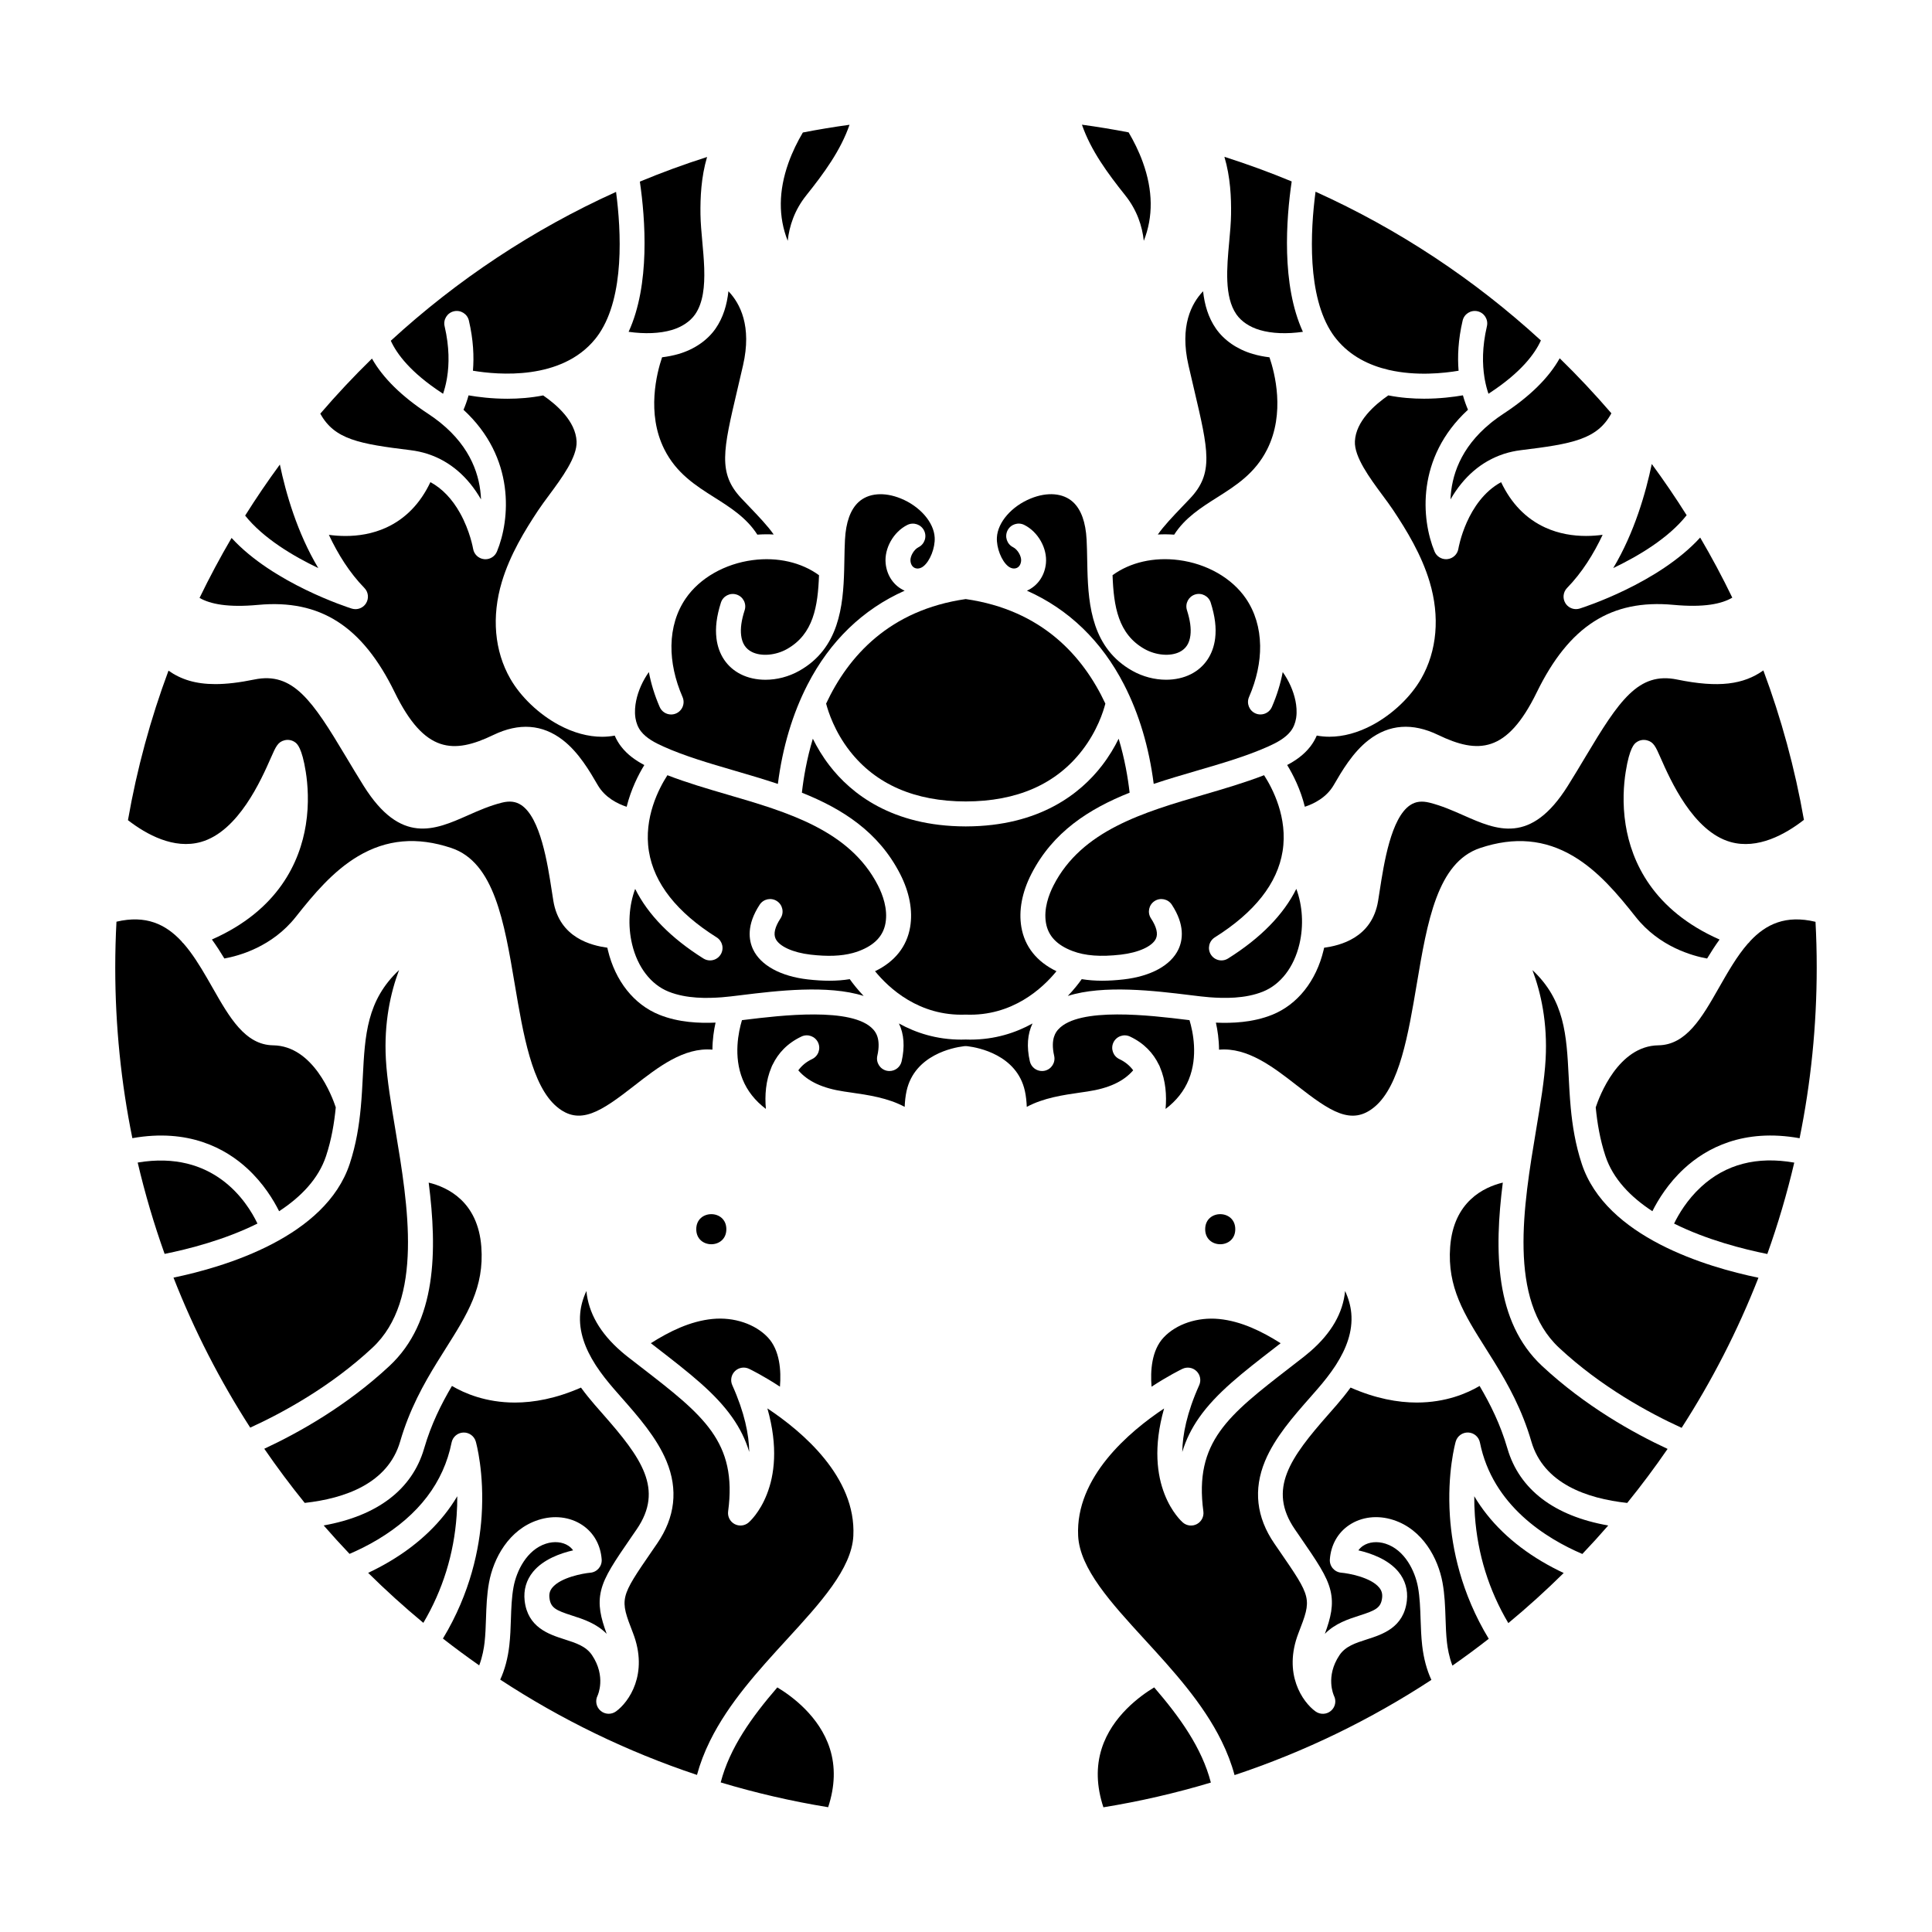
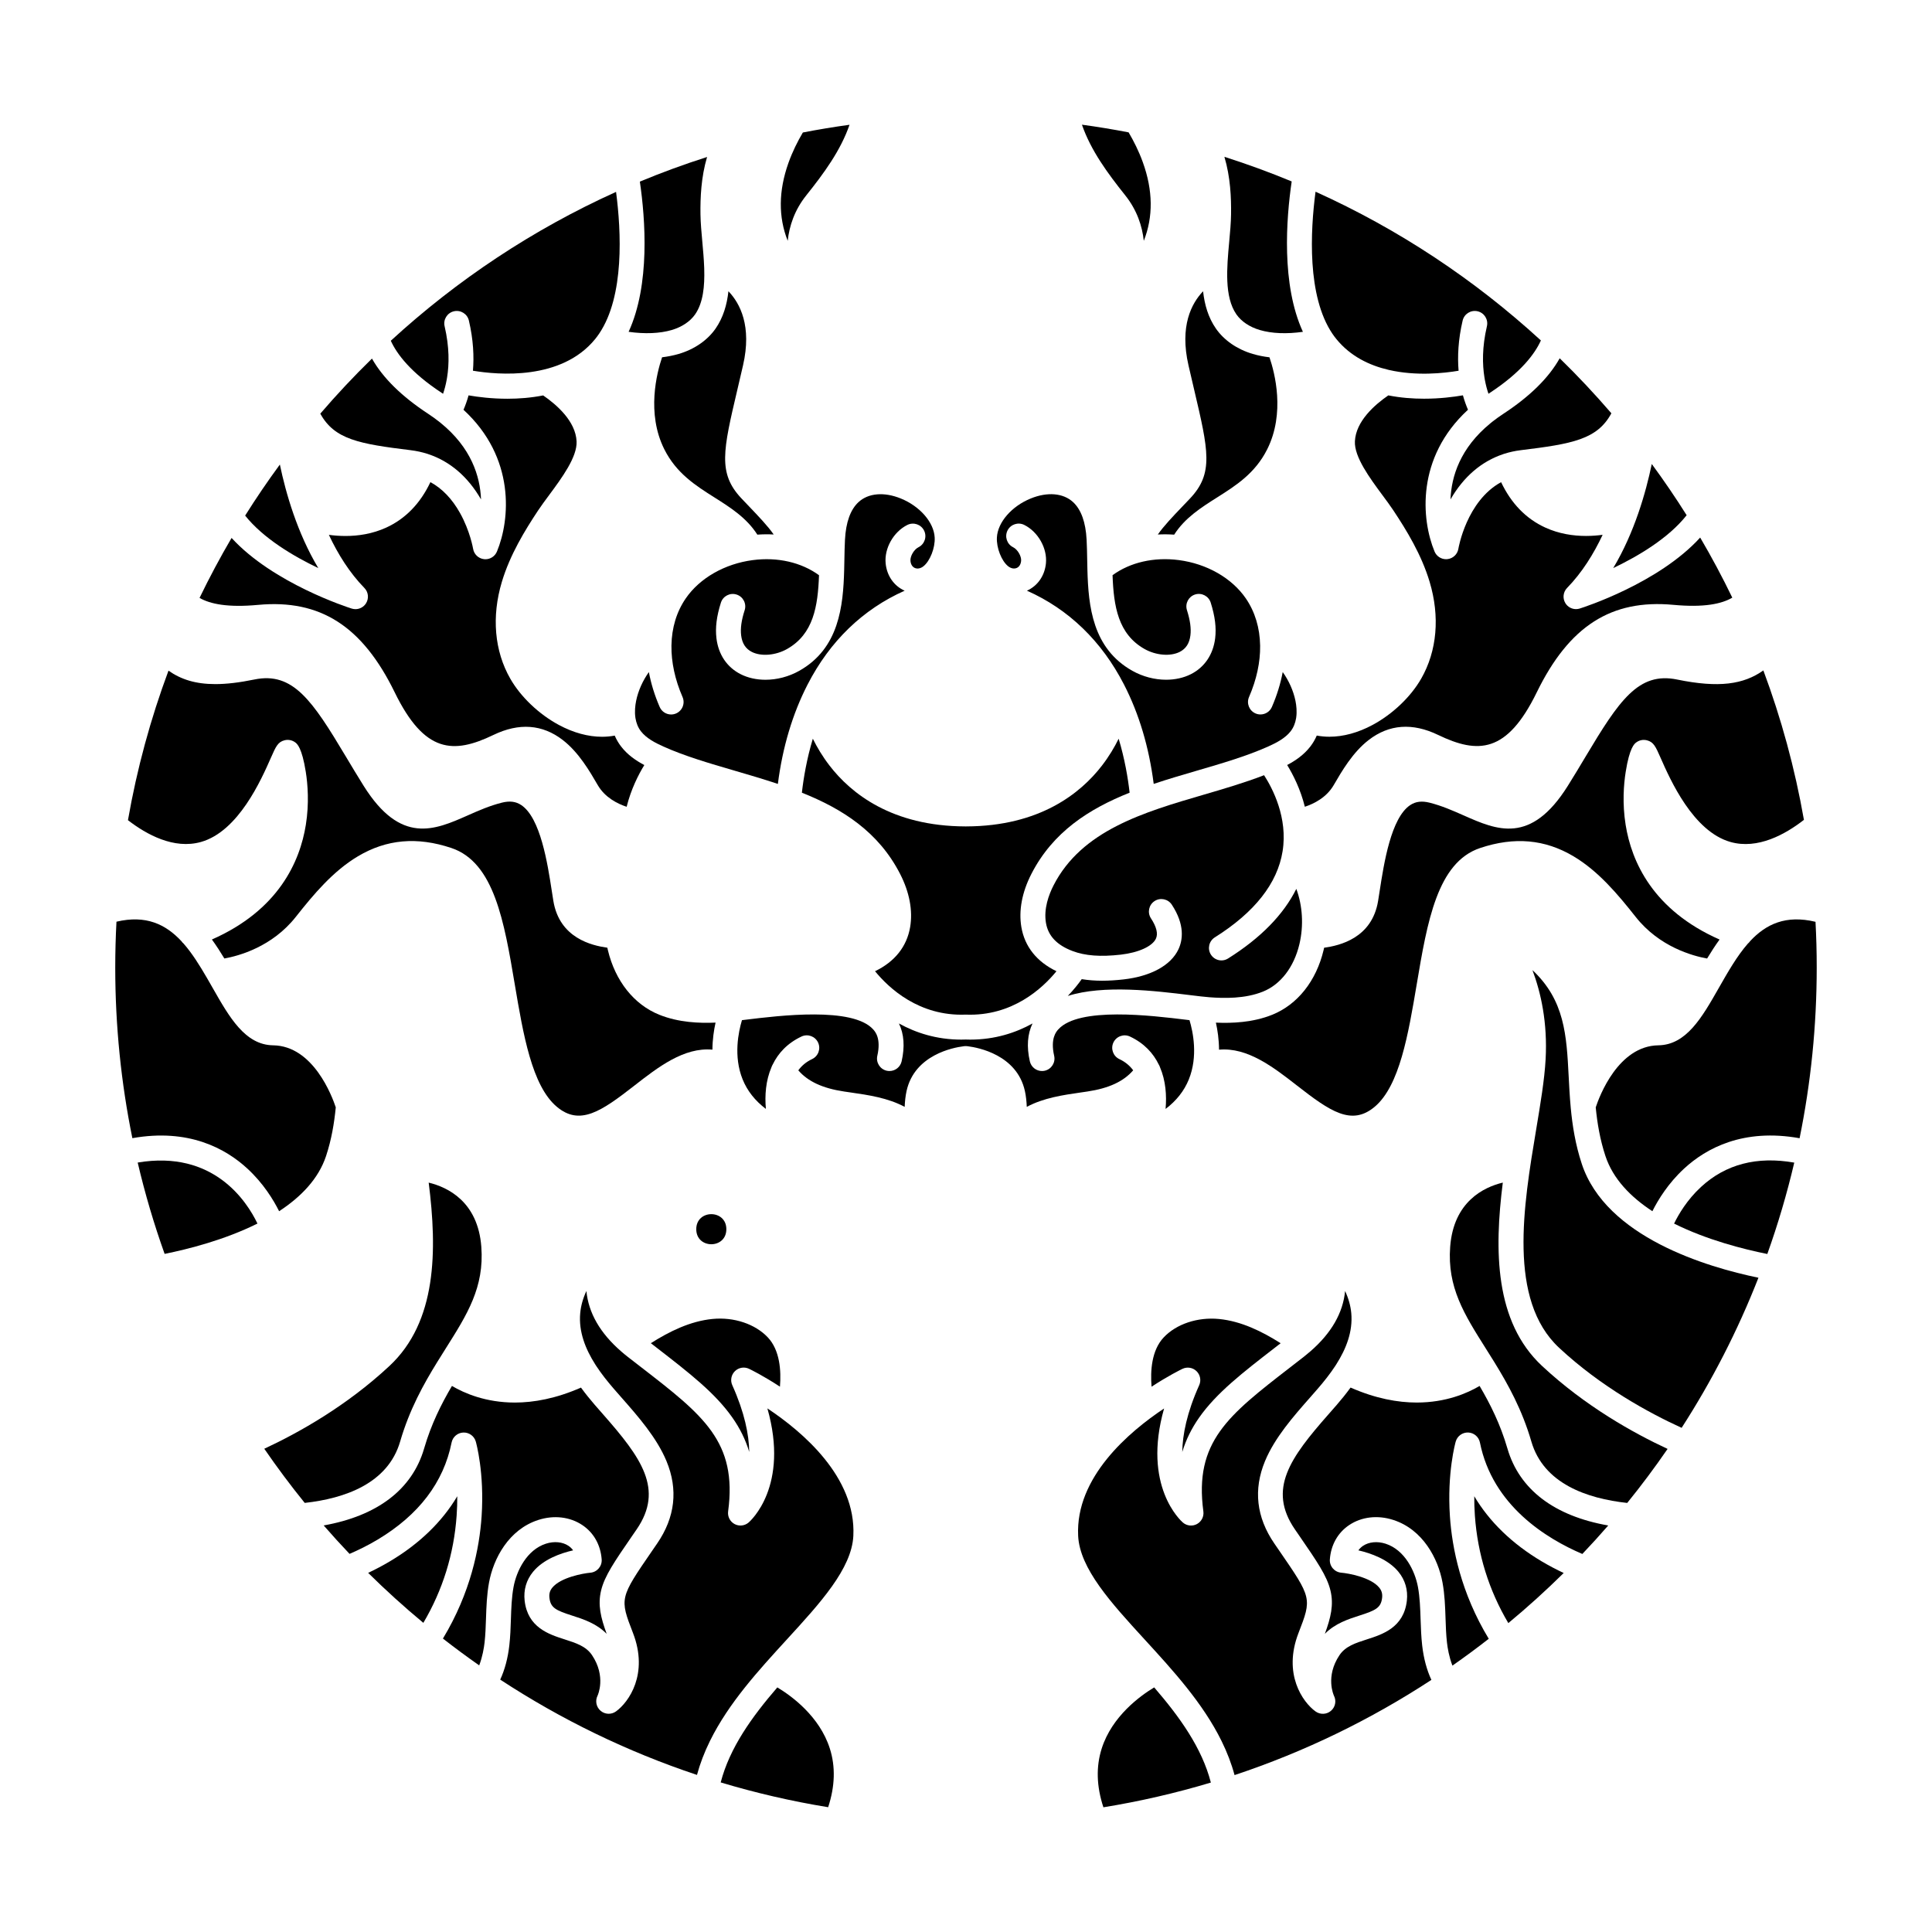
<svg xmlns="http://www.w3.org/2000/svg" fill="#000000" width="800px" height="800px" version="1.1" viewBox="144 144 512 512">
  <g>
    <path d="m216.38 421.02c-7.418-0.105-11.578-7.414-15.984-15.148-0.484-0.848-0.965-1.691-1.449-2.527-0.039-0.059-0.07-0.121-0.105-0.18-1.93-3.328-3.902-6.492-6.172-9.086-0.227-0.191-0.426-0.41-0.594-0.66-4.184-4.484-9.414-7-17.211-5.16-0.215 4.027-0.324 8.082-0.324 12.164 0 15.48 1.562 30.598 4.535 45.203 14.848-2.637 24.648 2.684 30.484 8.066 4.227 3.898 6.898 8.273 8.406 11.293 5.738-3.75 10.438-8.551 12.449-14.648 1.441-4.371 2.152-8.66 2.566-12.871-0.953-2.898-5.949-16.297-16.602-16.445z" />
    <path d="m180.49 452.09c1.934 8.254 4.324 16.328 7.137 24.203 6.238-1.254 15.922-3.711 24.602-8.039-2.816-5.879-11.648-19.566-31.738-16.164z" />
    <path d="m350 591.18c-6.731 7.805-12.617 15.973-15.008 25.18 9.254 2.781 18.762 4.988 28.477 6.57 1.82-5.535 1.977-10.742 0.449-15.543-2.734-8.59-10.219-13.988-13.918-16.207z" />
    <path d="m265.18 540.52c-4.012 6.762-10.043 12.609-17.875 17.262-1.973 1.172-3.91 2.18-5.742 3.043 4.68 4.625 9.562 9.043 14.629 13.246 5.133-8.691 8.094-18.203 8.82-28.398 0.133-1.82 0.18-3.543 0.168-5.152z" />
    <path d="m222.4 386.97c4.707-5.961 9.855-12.109 16.438-16.035 7.59-4.527 15.695-5.25 24.781-2.207 11.348 3.797 14 19.52 16.805 36.16 2.227 13.191 4.523 26.836 11.117 32.398 6.125 5.172 11.812 1.242 20.582-5.594 6.211-4.84 13.109-10.211 20.676-9.523 0.02-2.715 0.391-5.176 0.832-7.168-4.254 0.188-9.77-0.012-14.922-2.086-6.699-2.695-11.664-8.945-13.621-17.145-0.047-0.203-0.094-0.41-0.137-0.617-4.094-0.578-12.684-2.519-14.309-12.418-0.137-0.836-0.277-1.738-0.422-2.688-1.113-7.223-2.981-19.312-8.094-22.703-1.434-0.953-3.062-1.152-5.129-0.633-3.254 0.816-6.207 2.121-9.062 3.387-8.719 3.856-17.734 7.844-27.57-7.852-1.668-2.66-3.203-5.234-4.691-7.719-8.898-14.891-14.023-22.562-24.266-20.453-3.984 0.82-7.387 1.219-10.355 1.219-5.211 0-9.082-1.23-12.402-3.562-4.734 12.703-8.352 25.949-10.742 39.621 4.918 3.805 12.176 7.797 19.344 5.777 9.949-2.805 15.984-16.512 18.562-22.367 1.289-2.922 1.82-4.133 3.59-4.582 1.012-0.254 2.062-0.035 2.887 0.602 0.43 0.332 1.73 1.344 2.746 7.793 0.512 3.242 0.926 8.301 0.012 14.012-1.562 9.754-7.227 22.602-24.891 30.391 1.184 1.633 2.273 3.328 3.301 5.031 3.856-0.691 12.664-3.086 18.941-11.039z" />
    <path d="m263.77 511.29c-2.848 4.848-5.5 10.133-7.371 16.57-3.168 10.883-12.418 17.867-26.617 20.398 2.227 2.562 4.512 5.074 6.852 7.535 2.293-0.98 4.856-2.231 7.465-3.793 10.879-6.516 17.469-15.164 19.578-25.711 0.301-1.496 1.582-2.59 3.106-2.652 1.527-0.059 2.891 0.926 3.309 2.394 0.094 0.332 2.316 8.273 1.539 19.816-0.57 8.465-2.918 20.258-10.25 32.391 3.141 2.449 6.348 4.82 9.613 7.106 0.879-2.297 1.258-4.629 1.422-6.047 0.234-2.07 0.305-4.164 0.379-6.379 0.105-3.098 0.211-6.301 0.801-9.516 1.164-6.359 5.207-14.059 13.047-16.594 4.148-1.34 8.414-0.84 11.699 1.367 3.008 2.019 4.82 5.242 5.109 9.074 0.137 1.809-1.211 3.387-3.019 3.539-1.902 0.164-7.848 1.246-10.059 3.949-0.652 0.797-0.891 1.633-0.766 2.707 0.301 2.656 1.719 3.324 6.023 4.707 2.91 0.934 6.406 2.055 9.148 4.832-1.574-4.301-2.398-7.688-1.48-11.484 0.93-3.859 3.516-7.613 8.203-14.43l1.211-1.758c7.316-10.66 1.223-19.004-8.906-30.512-0.742-0.844-1.473-1.676-2.184-2.496-1.172-1.359-2.43-2.891-3.656-4.578-6.637 2.918-12.52 3.969-17.539 3.969-7.707-0.008-13.379-2.469-16.656-4.406z" />
    <path d="m310.3 503.53c-0.578-0.449-1.121-0.906-1.652-1.367-0.012-0.012-0.027-0.023-0.039-0.035-5.559-4.82-8.656-10.191-9.207-15.996-0.91 1.953-1.457 3.906-1.637 5.856-0.457 4.922 1.395 9.516 3.953 13.547 0.102 0.133 0.195 0.281 0.277 0.434 1.434 2.191 3.059 4.211 4.621 6.016 0.695 0.805 1.414 1.621 2.141 2.449 4.348 4.938 9.273 10.535 11.863 16.762 3.137 7.547 2.305 14.898-2.469 21.852l-1.215 1.766c-8.754 12.727-8.754 12.727-5.184 21.953 4.191 10.84-1.117 18.332-4.508 20.777-1.234 0.891-2.914 0.824-4.074-0.164-1.16-0.984-1.496-2.633-0.816-3.992 0.082-0.172 2.32-5.082-1.445-10.73-1.586-2.383-4.238-3.231-7.305-4.215-4.121-1.32-9.762-3.129-10.57-10.25-0.32-2.836 0.449-5.481 2.231-7.652 2.719-3.312 7.289-4.922 10.617-5.684-0.332-0.469-0.742-0.867-1.23-1.195-1.57-1.055-3.809-1.27-5.984-0.566-5.078 1.641-7.793 7.219-8.578 11.496-0.5 2.734-0.598 5.559-0.695 8.547-0.074 2.246-0.152 4.566-0.418 6.898-0.387 3.418-1.211 6.477-2.414 9.078 16.07 10.535 33.57 19.07 52.145 25.258 0.809-2.996 1.957-5.992 3.441-9.004 4.973-10.074 12.816-18.637 20.398-26.918 8.832-9.641 17.172-18.746 17.598-27.438 0.762-15.559-13.496-27.613-22.781-33.773 5.863 20.609-4.477 29.816-4.977 30.246-1.039 0.891-2.523 1.051-3.727 0.398s-1.879-1.984-1.699-3.344c2.477-18.465-6.57-25.461-22.988-38.164-1.191-0.914-2.414-1.863-3.672-2.844z" />
    <path d="m252.86 263.31c1.523 0.188 2.992 0.512 4.406 0.961 0.051 0.016 0.105 0.027 0.156 0.047 0.031 0.012 0.062 0.027 0.098 0.039 5.727 1.906 10.492 5.977 13.957 11.992-0.234-6.121-2.59-13.734-10.789-20.344-0.039-0.031-0.078-0.062-0.117-0.094-0.957-0.766-1.988-1.52-3.109-2.254-6.988-4.578-11.98-9.488-14.887-14.629-4.777 4.66-9.344 9.531-13.691 14.594 3.746 6.828 10.246 8.012 23.977 9.688z" />
    <path d="m261.08 248.13c0.113 0.074 0.223 0.148 0.336 0.227 0.352-1.023 0.699-2.277 0.969-3.758 0.016-0.188 0.047-0.375 0.094-0.566 0-0.004 0.004-0.008 0.004-0.012 0.555-3.445 0.641-8.004-0.656-13.559-0.418-1.777 0.688-3.555 2.465-3.969 1.777-0.418 3.555 0.688 3.969 2.465 1.195 5.102 1.383 9.559 1.074 13.285 6.652 1.117 23.426 2.621 32.387-8.387 0.355-0.438 0.691-0.891 1.012-1.363 0.016-0.023 0.031-0.051 0.051-0.074 6.734-9.977 5.844-27.133 4.477-37.566-22.008 9.945-42.133 23.324-59.695 39.449 1.586 3.484 5.223 8.395 13.516 13.828z" />
    <path d="m228.35 294.55c-5.59-9.355-8.605-19.875-10.184-27.441-3.227 4.391-6.293 8.902-9.199 13.527 4.832 6.062 12.828 10.781 19.383 13.914z" />
    <path d="m212.4 304.3c16.465-1.531 27.633 5.621 36.211 23.195 7.891 16.168 15.566 16.379 26.152 11.273 6.797-3.277 12.98-2.824 18.375 1.344 4.238 3.273 7.152 8.293 9.277 11.957 1.91 3.297 5.242 4.941 7.652 5.738 1.164-4.668 3.117-8.504 4.684-11.062-2.211-1.168-4.441-2.691-6.156-4.918-0.68-0.883-1.242-1.848-1.688-2.883-1.09 0.203-2.207 0.309-3.348 0.309-3.676 0-7.578-1.051-11.438-3.125-5.301-2.848-10.117-7.43-12.887-12.266-4.207-7.34-5-16.457-2.234-25.668 2.152-7.176 6.074-13.602 9.621-18.945 0.828-1.246 1.82-2.586 2.871-4.004 3.348-4.519 7.512-10.141 7.309-14.285-0.258-5.32-5.234-9.68-8.855-12.168-3.273 0.641-6.504 0.879-9.465 0.879-4.188 0-7.832-0.465-10.305-0.895-0.43 1.539-0.906 2.816-1.344 3.82 13.809 12.699 12.363 29.121 8.863 37.57-0.516 1.246-1.727 2.039-3.051 2.039-0.129 0-0.258-0.008-0.387-0.023-1.469-0.172-2.641-1.297-2.879-2.754-0.008-0.039-0.801-4.703-3.465-9.469-2.106-3.762-4.731-6.496-7.848-8.188-2.691 5.668-6.617 9.715-11.711 12.047-3.664 1.676-7.438 2.223-10.801 2.223-1.574 0-3.059-0.121-4.398-0.301 2.394 5.094 5.469 10.039 9.414 14.078 1.059 1.082 1.242 2.746 0.449 4.039-0.613 0.996-1.691 1.574-2.812 1.574-0.328 0-0.664-0.051-0.992-0.152-1.016-0.32-20.805-6.676-31.844-18.723-3.031 5.172-5.867 10.477-8.488 15.898 2.844 1.625 7.504 2.59 15.516 1.844z" />
    <path d="m542.26 457.4c-4.973 1.195-13.043 4.988-13.949 17.004-0.809 10.727 3.715 17.891 9.441 26.961 0.664 1.051 1.34 2.129 2.023 3.227 0.098 0.133 0.18 0.27 0.254 0.41 3.617 5.871 7.332 12.551 9.793 21.008 3.25 11.176 14.746 15.125 25.406 16.285 3.75-4.625 7.32-9.402 10.699-14.32-9.035-4.195-21.805-11.301-33.262-21.98-12.59-11.734-12.684-30.605-10.406-48.594z" />
    <path d="m543.48 527.86c-1.871-6.438-4.523-11.719-7.371-16.57-3.277 1.938-8.953 4.398-16.652 4.398-5.019 0-10.902-1.051-17.543-3.969-1.223 1.684-2.481 3.219-3.656 4.578-0.711 0.82-1.441 1.652-2.184 2.496-10.129 11.508-16.223 19.852-8.906 30.512l1.211 1.758c4.688 6.816 7.273 10.57 8.203 14.43 0.918 3.797 0.094 7.184-1.48 11.484 2.746-2.777 6.242-3.898 9.148-4.832 4.305-1.379 5.723-2.051 6.023-4.707 0.121-1.078-0.117-1.914-0.773-2.715-2.234-2.723-8.156-3.785-10.055-3.945-1.809-0.152-3.156-1.73-3.019-3.539 0.289-3.828 2.102-7.051 5.109-9.074 3.289-2.211 7.551-2.707 11.699-1.367 7.84 2.531 11.883 10.23 13.047 16.594 0.59 3.215 0.695 6.418 0.801 9.516 0.074 2.215 0.145 4.309 0.379 6.379 0.164 1.438 0.551 3.801 1.445 6.117 3.273-2.285 6.484-4.656 9.629-7.109-7.363-12.156-9.719-23.977-10.293-32.457-0.777-11.539 1.445-19.484 1.539-19.816 0.418-1.465 1.793-2.449 3.309-2.394 1.523 0.062 2.805 1.156 3.106 2.652 3.344 16.723 17.637 25.477 27.141 29.535 2.344-2.465 4.633-4.981 6.863-7.547-14.25-2.5-23.543-9.492-26.719-20.406z" />
    <path d="m340.91 240.82c2.387-10.41-0.789-16.426-3.867-19.637-0.391 3.555-1.367 6.949-3.398 9.883-2.164 3.121-5.637 5.512-9.773 6.727-1.457 0.426-2.938 0.711-4.414 0.891-1.395 4.113-4.18 14.836 0.582 24.359 3.203 6.406 8.34 9.652 13.309 12.793 4.188 2.648 8.5 5.371 11.355 9.848 1.461-0.105 2.91-0.117 4.332-0.039-1.586-2.273-3.949-4.746-6.523-7.438-0.664-0.691-1.34-1.398-2.023-2.125-6.289-6.664-4.871-12.699-1.078-28.824 0.461-1.965 0.965-4.106 1.5-6.438z" />
-     <path d="m552.57 557.78c-7.832-4.652-13.863-10.504-17.875-17.262-0.012 1.609 0.035 3.332 0.164 5.152 0.73 10.223 3.707 19.758 8.863 28.469 5.086-4.211 9.98-8.641 14.672-13.277-1.855-0.871-3.82-1.895-5.824-3.082z" />
+     <path d="m552.57 557.78c-7.832-4.652-13.863-10.504-17.875-17.262-0.012 1.609 0.035 3.332 0.164 5.152 0.73 10.223 3.707 19.758 8.863 28.469 5.086-4.211 9.98-8.641 14.672-13.277-1.855-0.871-3.82-1.895-5.824-3.082" />
    <path d="m342.51 506.75c0.434 0.207 3.762 1.832 8.184 4.731 0.34-4.18 0.008-9.645-3.211-13.055-3.363-3.566-8.98-5.441-14.645-4.891-5.922 0.574-11.457 3.32-16.355 6.426 0.516 0.398 1.027 0.797 1.531 1.188 8.641 6.688 15.469 11.969 20.074 18.527 2.012 2.863 3.496 5.871 4.469 9.105-0.07-4.586-1.23-10.434-4.496-17.695-0.57-1.266-0.285-2.75 0.707-3.719 0.996-0.973 2.488-1.215 3.742-0.617z" />
    <path d="m435.96 607.39c-1.531 4.809-1.375 10.02 0.453 15.562 9.715-1.578 19.223-3.777 28.48-6.555-2.383-9.223-8.281-17.402-15.02-25.219-3.695 2.227-11.184 7.625-13.914 16.211z" />
    <path d="m563.18 452.41c-1.684-5.106-2.477-10.109-2.918-14.844-0.008-0.066-0.012-0.129-0.016-0.195-0.258-2.785-0.395-5.481-0.527-8.047-0.566-10.984-1.039-20.215-9.602-28.234 2.234 5.945 4.023 13.91 3.488 23.629-0.297 5.402-1.375 11.848-2.516 18.676-3.356 20.086-7.531 45.086 6.082 57.777 11.137 10.383 23.852 17.281 32.48 21.219 8.035-12.469 14.875-25.781 20.355-39.777-13.664-2.824-40.418-10.746-46.828-30.203z" />
    <path d="m594.79 458.55c-3.691 3.402-5.949 7.254-7.141 9.711 8.734 4.356 18.477 6.809 24.707 8.059 2.816-7.879 5.207-15.957 7.141-24.215-9.879-1.738-18.176 0.414-24.707 6.445z" />
    <path d="m459.05 430.06c2.492-6.141 1.094-12.672 0.18-15.707-0.262-0.031-0.531-0.066-0.801-0.098-9.258-1.133-28.52-3.492-33.969 2.543-0.531 0.59-2.148 2.383-1.098 7 0.406 1.777-0.707 3.551-2.488 3.953-0.246 0.055-0.492 0.082-0.738 0.082-1.508 0-2.867-1.039-3.219-2.57-0.883-3.871-0.637-7.231 0.715-10.035-4.457 2.473-9.961 4.281-16.523 4.281-0.391 0-0.781-0.008-1.18-0.023-0.395 0.012-0.793 0.023-1.18 0.023-6.566 0-12.066-1.809-16.523-4.281 1.352 2.809 1.594 6.168 0.715 10.035-0.348 1.531-1.711 2.57-3.219 2.57-0.242 0-0.488-0.027-0.738-0.082-1.777-0.406-2.891-2.176-2.488-3.953 1.051-4.617-0.566-6.41-1.098-7-5.445-6.031-24.711-3.676-33.969-2.543-0.273 0.035-0.539 0.066-0.801 0.098-0.918 3.035-2.312 9.566 0.18 15.707 1.234 3.039 3.297 5.652 6.16 7.816-0.328-3.582-0.035-7.519 1.473-11.039 0.078-0.25 0.191-0.492 0.328-0.719 1.457-3.004 3.863-5.648 7.625-7.426 1.652-0.781 3.617-0.074 4.398 1.578 0.777 1.648 0.074 3.617-1.578 4.398-1.609 0.758-2.789 1.793-3.656 2.984 2.559 2.957 6.461 4.758 12.109 5.606 0.566 0.086 1.137 0.168 1.711 0.25 4.746 0.684 9.918 1.43 14.367 3.824 0.059-1.418 0.199-2.824 0.5-4.203 2.121-9.633 12.512-11.523 14.969-11.836 0.23-0.047 0.469-0.066 0.711-0.062 0.242-0.004 0.48 0.016 0.715 0.062 2.465 0.316 12.844 2.207 14.965 11.836 0.301 1.375 0.441 2.785 0.5 4.203 4.453-2.391 9.621-3.141 14.367-3.824 0.578-0.082 1.148-0.164 1.711-0.25 5.656-0.848 9.562-2.652 12.121-5.617-0.871-1.18-2.055-2.211-3.664-2.969-1.648-0.777-2.356-2.746-1.578-4.398 0.781-1.648 2.75-2.356 4.398-1.578 3.762 1.777 6.168 4.422 7.625 7.426 0.137 0.227 0.25 0.469 0.328 0.719 1.508 3.519 1.797 7.457 1.473 11.039 2.867-2.168 4.93-4.781 6.164-7.82z" />
-     <path d="m240.15 429.32c-0.133 2.566-0.27 5.258-0.527 8.039-0.004 0.07-0.008 0.137-0.02 0.207-0.445 4.734-1.234 9.734-2.918 14.84-6.394 19.398-33.008 27.332-46.707 30.176 5.477 13.984 12.309 27.293 20.336 39.754 8.625-3.945 21.289-10.832 32.383-21.172 13.613-12.691 9.438-37.691 6.082-57.777-1.141-6.824-2.219-13.273-2.516-18.676-0.535-9.719 1.254-17.684 3.488-23.629-8.562 8.023-9.035 17.254-9.602 28.238z" />
    <path d="m520.89 580.04c-0.266-2.332-0.34-4.652-0.418-6.898-0.102-2.988-0.195-5.812-0.695-8.547-0.785-4.277-3.5-9.855-8.578-11.496-2.172-0.703-4.41-0.492-5.984 0.566-0.488 0.328-0.898 0.73-1.23 1.195 3.324 0.766 7.898 2.371 10.617 5.684 1.781 2.168 2.551 4.816 2.231 7.652-0.809 7.121-6.449 8.93-10.57 10.25-3.07 0.984-5.719 1.832-7.305 4.215-3.766 5.648-1.527 10.555-1.43 10.762 0.68 1.359 0.336 2.992-0.824 3.977-1.16 0.984-2.848 1.035-4.082 0.145-3.391-2.449-8.699-9.941-4.508-20.777 3.57-9.227 3.57-9.227-5.184-21.953l-1.215-1.766c-4.773-6.953-5.602-14.309-2.469-21.852 2.59-6.227 7.516-11.824 11.863-16.762 0.727-0.828 1.445-1.645 2.141-2.449 1.559-1.805 3.188-3.824 4.621-6.016 0.082-0.152 0.176-0.297 0.277-0.434 2.559-4.031 4.41-8.625 3.953-13.547-0.18-1.949-0.727-3.902-1.637-5.856-0.551 5.805-3.648 11.172-9.203 15.992-0.02 0.02-0.039 0.035-0.059 0.051-0.527 0.453-1.066 0.906-1.637 1.352-1.254 0.98-2.481 1.926-3.672 2.852-16.418 12.703-25.465 19.699-22.988 38.164 0.184 1.359-0.492 2.688-1.699 3.344-1.203 0.652-2.688 0.496-3.727-0.398-0.5-0.43-10.836-9.633-4.981-30.23-9.281 6.172-23.535 18.238-22.777 33.758 0.426 8.691 8.766 17.797 17.598 27.438 7.586 8.281 15.426 16.844 20.398 26.918 1.492 3.023 2.641 6.031 3.453 9.043 18.578-6.176 36.086-14.703 52.164-25.23-1.223-2.617-2.055-5.695-2.445-9.145z" />
    <path d="m247.2 506c-11.414 10.641-24.133 17.734-33.164 21.934 3.387 4.93 6.965 9.719 10.719 14.352 10.625-1.176 22.047-5.137 25.289-16.27 2.477-8.512 6.227-15.227 9.867-21.125 0.004-0.004 0.008-0.012 0.012-0.016 0.738-1.199 1.473-2.363 2.191-3.504 5.727-9.07 10.25-16.234 9.441-26.961-0.906-12.012-8.969-15.805-13.949-17.004 2.281 17.988 2.184 36.859-10.406 48.594z" />
    <path d="m625.13 388.29c-7.867-1.898-13.133 0.617-17.34 5.129-0.168 0.25-0.367 0.469-0.594 0.656-2.879 3.289-5.277 7.5-7.727 11.797-4.406 7.734-8.566 15.043-15.984 15.148-10.648 0.152-15.645 13.547-16.602 16.445 0.414 4.211 1.125 8.5 2.566 12.871 2.012 6.102 6.711 10.898 12.449 14.648 1.512-3.023 4.184-7.394 8.406-11.293 5.852-5.398 15.688-10.734 30.605-8.047 2.977-14.609 4.539-29.734 4.539-45.227 0.004-4.07-0.105-8.113-0.32-12.129z" />
    <path d="m457.31 528.79c0.977-3.234 2.461-6.242 4.469-9.105 4.606-6.559 11.434-11.84 20.074-18.527 0.504-0.391 1.016-0.789 1.531-1.188-4.898-3.106-10.434-5.852-16.355-6.426-5.668-0.547-11.281 1.324-14.645 4.891-3.219 3.41-3.551 8.871-3.211 13.055 4.426-2.898 7.75-4.523 8.184-4.731 1.25-0.602 2.742-0.355 3.734 0.613s1.277 2.453 0.707 3.719c-3.262 7.266-4.418 13.113-4.488 17.699z" />
    <path d="m352.75 207.82c0.422-3.906 1.789-8.125 4.918-12.043 4.727-5.922 9.105-11.891 11.465-18.711-4.16 0.57-8.285 1.254-12.367 2.047-1.383 2.336-2.762 5.078-3.832 8.09-2.625 7.402-2.684 14.297-0.184 20.617z" />
-     <path d="m340.63 407.7c9.074-1.109 22.785-2.785 32.25 0.238-1.621-1.703-2.848-3.273-3.688-4.453-1.684 0.281-3.477 0.418-5.41 0.418-1.773 0-3.66-0.117-5.691-0.348-7.242-0.828-12.539-3.738-14.531-7.984-1.137-2.426-1.758-6.445 1.762-11.82 1-1.527 3.047-1.953 4.574-0.953 1.527 1 1.953 3.047 0.953 4.574-1.484 2.266-1.922 4.082-1.309 5.394 0.953 2.031 4.602 3.688 9.301 4.227 4.504 0.516 8.086 0.383 11.105-0.422l0.047-0.012c0.574-0.156 1.129-0.332 1.664-0.535 4.141-1.574 6.438-4.012 7.019-7.449 0.633-3.731-0.75-7.473-2.019-9.953-7.477-14.582-23.93-19.391-39.844-24.035-5.352-1.562-10.84-3.176-15.941-5.148-2.242 3.473-6.34 11.262-4.906 20.168 1.367 8.504 7.41 16.18 17.965 22.812 1.543 0.973 2.012 3.012 1.039 4.555-0.629 1-1.703 1.547-2.801 1.547-0.602 0-1.207-0.164-1.754-0.508-8.633-5.426-14.684-11.605-18.09-18.449-1.641 4.391-2 9.711-0.812 14.68 1.453 6.09 4.977 10.664 9.66 12.547 4.789 1.926 10.344 1.777 14.109 1.5 1.312-0.098 3.184-0.324 5.348-0.59z" />
    <path d="m478.69 406.79c4.688-1.887 8.207-6.461 9.66-12.547 1.188-4.969 0.828-10.289-0.812-14.68-3.406 6.844-9.457 13.023-18.09 18.449-0.547 0.344-1.152 0.508-1.754 0.508-1.098 0-2.172-0.547-2.801-1.547-0.969-1.543-0.504-3.582 1.039-4.555 10.555-6.633 16.598-14.309 17.965-22.812 1.434-8.91-2.664-16.699-4.906-20.168-5.102 1.973-10.59 3.586-15.941 5.148-15.914 4.648-32.371 9.453-39.844 24.035-1.27 2.481-2.652 6.219-2.019 9.953 0.582 3.438 2.879 5.875 7.019 7.449 3.359 1.277 7.43 1.586 12.816 0.969 4.699-0.539 8.348-2.195 9.301-4.227 0.617-1.312 0.176-3.129-1.309-5.394-1-1.527-0.574-3.574 0.953-4.574s3.574-0.57 4.574 0.953c3.519 5.371 2.898 9.391 1.762 11.82-1.992 4.246-7.289 7.156-14.531 7.984-2.027 0.23-3.918 0.348-5.691 0.348-1.93 0-3.723-0.141-5.41-0.418-0.84 1.176-2.066 2.75-3.691 4.453 9.465-3.019 23.176-1.348 32.25-0.238 2.168 0.266 4.039 0.496 5.348 0.59 3.769 0.281 9.328 0.43 14.113-1.5z" />
    <path d="m313.57 192.13c1.445 9.891 2.769 27.293-2.981 39.805 4.293 0.609 8.246 0.453 11.422-0.477 2.695-0.793 4.898-2.266 6.207-4.152 2.129-3.07 2.547-7.457 2.41-12.039-0.012-0.133-0.016-0.266-0.012-0.402-0.082-2.258-0.293-4.559-0.492-6.762-0.234-2.57-0.457-5-0.492-7.285-0.062-4.394 0.16-9.844 1.75-15.215-6.059 1.93-11.996 4.109-17.812 6.527z" />
-     <path d="m362.93 330.46c0.559 2.144 2.246 7.426 6.309 12.613 6.918 8.824 17.246 13.305 30.691 13.32 13.566-0.016 23.949-4.57 30.863-13.543 3.981-5.164 5.602-10.285 6.141-12.383-5.894-12.594-16.809-24.805-37.004-27.707-20.191 2.902-31.105 15.109-37 27.699z" />
    <path d="m487.74 431.7c8.773 6.836 14.457 10.762 20.582 5.594 6.59-5.562 8.891-19.207 11.117-32.398 2.805-16.645 5.457-32.363 16.805-36.16 9.086-3.039 17.191-2.32 24.781 2.207 6.582 3.926 11.73 10.074 16.438 16.035 6.281 7.953 15.086 10.348 18.938 11.039 1.027-1.703 2.117-3.398 3.301-5.031-17.668-7.789-23.328-20.637-24.891-30.391-0.914-5.711-0.5-10.77 0.012-14.012 1.016-6.449 2.316-7.461 2.746-7.793 0.824-0.641 1.875-0.859 2.887-0.602 1.77 0.449 2.305 1.66 3.59 4.582 2.578 5.856 8.617 19.562 18.562 22.367 7.223 2.035 14.535-2.035 19.453-5.867-2.394-13.664-6.019-26.906-10.754-39.605-5.231 3.723-11.809 4.691-22.859 2.418-10.246-2.109-15.367 5.562-24.266 20.453-1.488 2.488-3.023 5.059-4.691 7.719-9.836 15.695-18.852 11.707-27.57 7.852-2.856-1.262-5.809-2.57-9.062-3.387-2.066-0.52-3.695-0.316-5.129 0.633-5.113 3.394-6.977 15.48-8.094 22.703-0.148 0.953-0.285 1.855-0.422 2.688-1.621 9.898-10.211 11.84-14.309 12.418-0.043 0.207-0.09 0.41-0.137 0.617-1.957 8.199-6.922 14.449-13.621 17.145-5.148 2.07-10.664 2.273-14.922 2.086 0.445 1.988 0.812 4.453 0.832 7.168 7.574-0.691 14.473 4.684 20.684 9.523z" />
-     <path d="m471.36 469.75c0 5.316-7.973 5.316-7.973 0 0-5.312 7.973-5.312 7.973 0" />
    <path d="m340.41 312.38c0.258 2.117 1.184 3.551 2.836 4.387 2.465 1.25 6.293 0.934 9.309-0.762 7.039-3.961 8.188-11.344 8.492-19.566-4.664-3.406-10.969-4.867-17.559-4.004-7.418 0.969-14.055 4.762-17.754 10.145-2.453 3.57-3.719 7.836-3.793 12.457v0.113c-0.055 4.305 0.922 8.922 2.941 13.574 0.727 1.672-0.039 3.621-1.715 4.348-0.43 0.188-0.875 0.273-1.312 0.273-1.277 0-2.492-0.742-3.031-1.988-1.348-3.102-2.297-6.199-2.867-9.25-1.594 2.227-2.84 4.945-3.379 7.633-0.258 1.281-0.422 2.856-0.195 4.422 0.016 0.078 0.027 0.16 0.039 0.238 0.203 1.184 0.629 2.356 1.422 3.387 1.426 1.852 3.805 3.082 5.945 4.043 5.684 2.551 12.102 4.422 18.895 6.406 3.828 1.117 7.684 2.246 11.461 3.508 1.242-9.719 3.879-18.559 7.859-26.309 5.945-11.57 14.699-19.988 25.738-24.895-2.828-1.258-4.711-3.949-5.035-7.234-0.395-3.984 2.078-8.367 5.75-10.195 1.633-0.812 3.617-0.148 4.43 1.484 0.812 1.633 0.148 3.617-1.484 4.43-1.191 0.594-2.242 2.391-2.121 3.629 0.09 0.922 0.508 1.586 1.172 1.867 0.688 0.293 1.531 0.125 2.254-0.445 1.766-1.395 3.137-4.891 2.992-7.633-0.211-4.023-3.902-8.277-8.977-10.34-4.418-1.797-8.609-1.441-11.203 0.957-2.144 1.977-3.352 5.332-3.594 9.965-0.09 1.691-0.121 3.438-0.156 5.285-0.016 0.855-0.031 1.734-0.055 2.621v0.039c-0.258 9.695-1.352 20.863-11.906 26.801-2.797 1.574-5.945 2.371-8.957 2.371-2.352 0-4.621-0.488-6.574-1.477-3.609-1.828-5.887-5.195-6.41-9.484-0.344-2.828 0.027-5.836 1.176-9.469 0.547-1.738 2.402-2.707 4.144-2.156 1.738 0.547 2.707 2.402 2.156 4.144-0.867 2.699-1.16 4.82-0.934 6.68z" />
    <path d="m336.49 469.75c0 5.316-7.973 5.316-7.973 0 0-5.312 7.973-5.312 7.973 0" />
    <path d="m442.2 195.77c3.129 3.922 4.496 8.141 4.918 12.047 2.519-6.371 2.445-13.328-0.25-20.801-1.066-2.961-2.422-5.648-3.777-7.938-4.082-0.789-8.207-1.469-12.367-2.035 2.363 6.828 6.75 12.801 11.477 18.727z" />
    <path d="m468.48 185.56c1.602 5.387 1.824 10.852 1.762 15.262-0.031 2.285-0.254 4.715-0.492 7.285-0.625 6.812-1.332 14.531 1.906 19.199 1.309 1.887 3.512 3.359 6.207 4.152 3.176 0.934 7.129 1.09 11.422 0.477-5.758-12.531-4.422-29.969-2.973-39.852-5.824-2.418-11.773-4.594-17.832-6.523z" />
    <path d="m497.1 232.44c0.012 0.016 0.023 0.035 0.035 0.051 0.32 0.473 0.66 0.93 1.02 1.367 3.703 4.551 8.727 6.969 13.812 8.156 0.031 0.008 0.062 0.016 0.09 0.02 7.238 1.672 14.594 0.875 18.484 0.215-0.309-3.727-0.121-8.188 1.074-13.293 0.414-1.777 2.191-2.879 3.969-2.465 1.777 0.414 2.879 2.191 2.465 3.969-1.301 5.555-1.211 10.109-0.656 13.559 0 0.004 0.004 0.008 0.004 0.012 0.051 0.191 0.078 0.379 0.094 0.57 0.27 1.477 0.617 2.731 0.969 3.754 0.113-0.074 0.223-0.152 0.336-0.227 8.359-5.477 11.988-10.422 13.555-13.906-17.57-16.117-37.703-29.484-59.719-39.418-1.375 10.445-2.273 27.66 4.469 37.637z" />
    <path d="m542.41 253.66c-1.051 0.688-2.027 1.395-2.934 2.109-0.148 0.145-0.309 0.277-0.484 0.395-0.004 0.004-0.008 0.004-0.012 0.008-8.031 6.57-10.352 14.109-10.582 20.18 3.465-6.019 8.23-10.09 13.957-11.996 0.031-0.012 0.062-0.027 0.094-0.039 0.051-0.02 0.102-0.031 0.152-0.047 1.414-0.453 2.883-0.777 4.41-0.965 13.789-1.68 20.285-2.871 24.023-9.777-4.352-5.059-8.918-9.926-13.695-14.582-2.894 5.176-7.906 10.113-14.93 14.715z" />
    <path d="m590.98 280.54c-2.918-4.641-6.004-9.168-9.242-13.574-1.574 7.578-4.59 18.168-10.211 27.578 6.586-3.144 14.629-7.894 19.453-14.004z" />
    <path d="m562.65 305.27c-0.328 0.102-0.664 0.152-0.992 0.152-1.125 0-2.199-0.574-2.812-1.574-0.793-1.289-0.609-2.953 0.449-4.039 3.949-4.047 7.027-8.992 9.422-14.078-1.344 0.18-2.828 0.301-4.406 0.301-3.363 0-7.141-0.547-10.801-2.223-5.09-2.328-9.016-6.375-11.703-12.031-9.168 5.012-11.297 17.492-11.32 17.641-0.234 1.457-1.41 2.582-2.879 2.754-0.129 0.016-0.258 0.023-0.387 0.023-1.32 0-2.535-0.793-3.051-2.039-3.5-8.449-4.945-24.871 8.863-37.57-0.434-1.004-0.914-2.281-1.344-3.82-2.477 0.43-6.121 0.895-10.305 0.895-2.961 0-6.191-0.234-9.465-0.879-3.621 2.488-8.602 6.848-8.855 12.168-0.199 4.141 3.965 9.766 7.309 14.285 1.051 1.418 2.043 2.758 2.871 4.004 3.551 5.344 7.469 11.77 9.621 18.945 2.766 9.211 1.973 18.328-2.234 25.668-2.769 4.832-7.586 9.418-12.887 12.266-3.859 2.074-7.762 3.125-11.438 3.125-1.141 0-2.258-0.105-3.348-0.309-0.445 1.035-1.008 2-1.688 2.883-1.715 2.227-3.945 3.75-6.156 4.918 1.566 2.559 3.523 6.394 4.684 11.062 2.414-0.793 5.738-2.438 7.652-5.738 2.125-3.664 5.035-8.684 9.277-11.957 5.398-4.168 11.582-4.617 18.375-1.344 10.586 5.102 18.262 4.894 26.152-11.273 8.578-17.574 19.746-24.727 36.211-23.195 8.105 0.754 12.781-0.242 15.613-1.906-2.629-5.434-5.469-10.746-8.512-15.926-11.02 12.109-30.898 18.492-31.918 18.812z" />
    <path d="m459.61 322.66c-1.953 0.988-4.223 1.477-6.574 1.477-3.012 0-6.16-0.801-8.957-2.371-10.555-5.938-11.648-17.105-11.906-26.801v-0.039c-0.023-0.887-0.039-1.762-0.055-2.621-0.035-1.848-0.066-3.594-0.156-5.285-0.242-4.633-1.453-7.988-3.594-9.965-2.598-2.394-6.785-2.754-11.203-0.957-5.074 2.062-8.766 6.316-8.977 10.34-0.145 2.742 1.227 6.238 2.992 7.633 0.723 0.57 1.566 0.738 2.254 0.445 0.664-0.281 1.078-0.945 1.172-1.867 0.121-1.238-0.926-3.035-2.121-3.629-1.633-0.812-2.297-2.797-1.484-4.43s2.797-2.297 4.43-1.484c3.672 1.828 6.144 6.211 5.75 10.195-0.328 3.285-2.207 5.981-5.035 7.234 11.039 4.906 19.793 13.324 25.738 24.895 3.981 7.75 6.617 16.586 7.859 26.309 3.777-1.262 7.633-2.391 11.461-3.508 6.793-1.984 13.211-3.859 18.895-6.406 2.141-0.961 4.516-2.191 5.945-4.043 0.793-1.027 1.223-2.203 1.422-3.387 0.012-0.078 0.023-0.16 0.039-0.238 0.227-1.566 0.062-3.141-0.195-4.422-0.543-2.688-1.785-5.406-3.379-7.633-0.57 3.047-1.523 6.148-2.867 9.25-0.539 1.246-1.754 1.988-3.031 1.988-0.438 0-0.887-0.09-1.312-0.273-1.672-0.727-2.441-2.672-1.715-4.348 2.019-4.652 2.996-9.266 2.941-13.57 0-0.039-0.004-0.078-0.004-0.117-0.078-4.621-1.344-8.887-3.793-12.457-3.699-5.387-10.336-9.18-17.754-10.145-6.59-0.859-12.895 0.598-17.559 4.004 0.301 8.223 1.453 15.605 8.492 19.566 3.016 1.695 6.84 2.008 9.305 0.762 1.648-0.836 2.578-2.269 2.836-4.387 0.227-1.859-0.066-3.981-0.918-6.684-0.547-1.738 0.418-3.594 2.156-4.144 1.738-0.547 3.594 0.418 4.144 2.156 1.145 3.633 1.52 6.644 1.176 9.469-0.531 4.293-2.809 7.66-6.418 9.488z" />
    <path d="m457.36 278.21c-2.574 2.691-4.938 5.168-6.523 7.441 1.426-0.078 2.875-0.066 4.332 0.039 2.856-4.473 7.168-7.199 11.355-9.848 4.969-3.141 10.105-6.387 13.309-12.793 4.789-9.578 1.992-20.262 0.59-24.359-1.48-0.176-2.965-0.461-4.422-0.891-4.137-1.215-7.609-3.606-9.773-6.727-2.035-2.934-3.008-6.324-3.398-9.883-3.078 3.211-6.254 9.227-3.867 19.637 0.535 2.332 1.039 4.469 1.5 6.438 3.789 16.125 5.211 22.16-1.078 28.824-0.684 0.719-1.359 1.426-2.023 2.121z" />
    <path d="m443.36 354.07c-0.441-3.91-1.289-8.93-2.902-14.305-1.098 2.231-2.539 4.68-4.43 7.129-5.648 7.328-16.477 16.059-35.984 16.113-0.016 0-0.031 0.004-0.047 0.004h-0.062-0.062c-0.016 0-0.031-0.004-0.047-0.004-19.508-0.055-30.336-8.785-35.984-16.113-1.891-2.449-3.332-4.902-4.43-7.129-1.613 5.375-2.461 10.398-2.902 14.305 10.75 4.289 20.32 10.387 26.035 21.539 2.477 4.836 3.394 9.699 2.656 14.07-0.879 5.184-4.086 9.191-9.305 11.703 3.668 4.488 11.66 11.961 23.98 11.504h0.062 0.059c12.32 0.465 20.316-7.012 23.98-11.504-5.219-2.512-8.426-6.523-9.305-11.703-0.742-4.371 0.176-9.238 2.652-14.07 5.715-11.152 15.285-17.25 26.035-21.539z" />
  </g>
</svg>